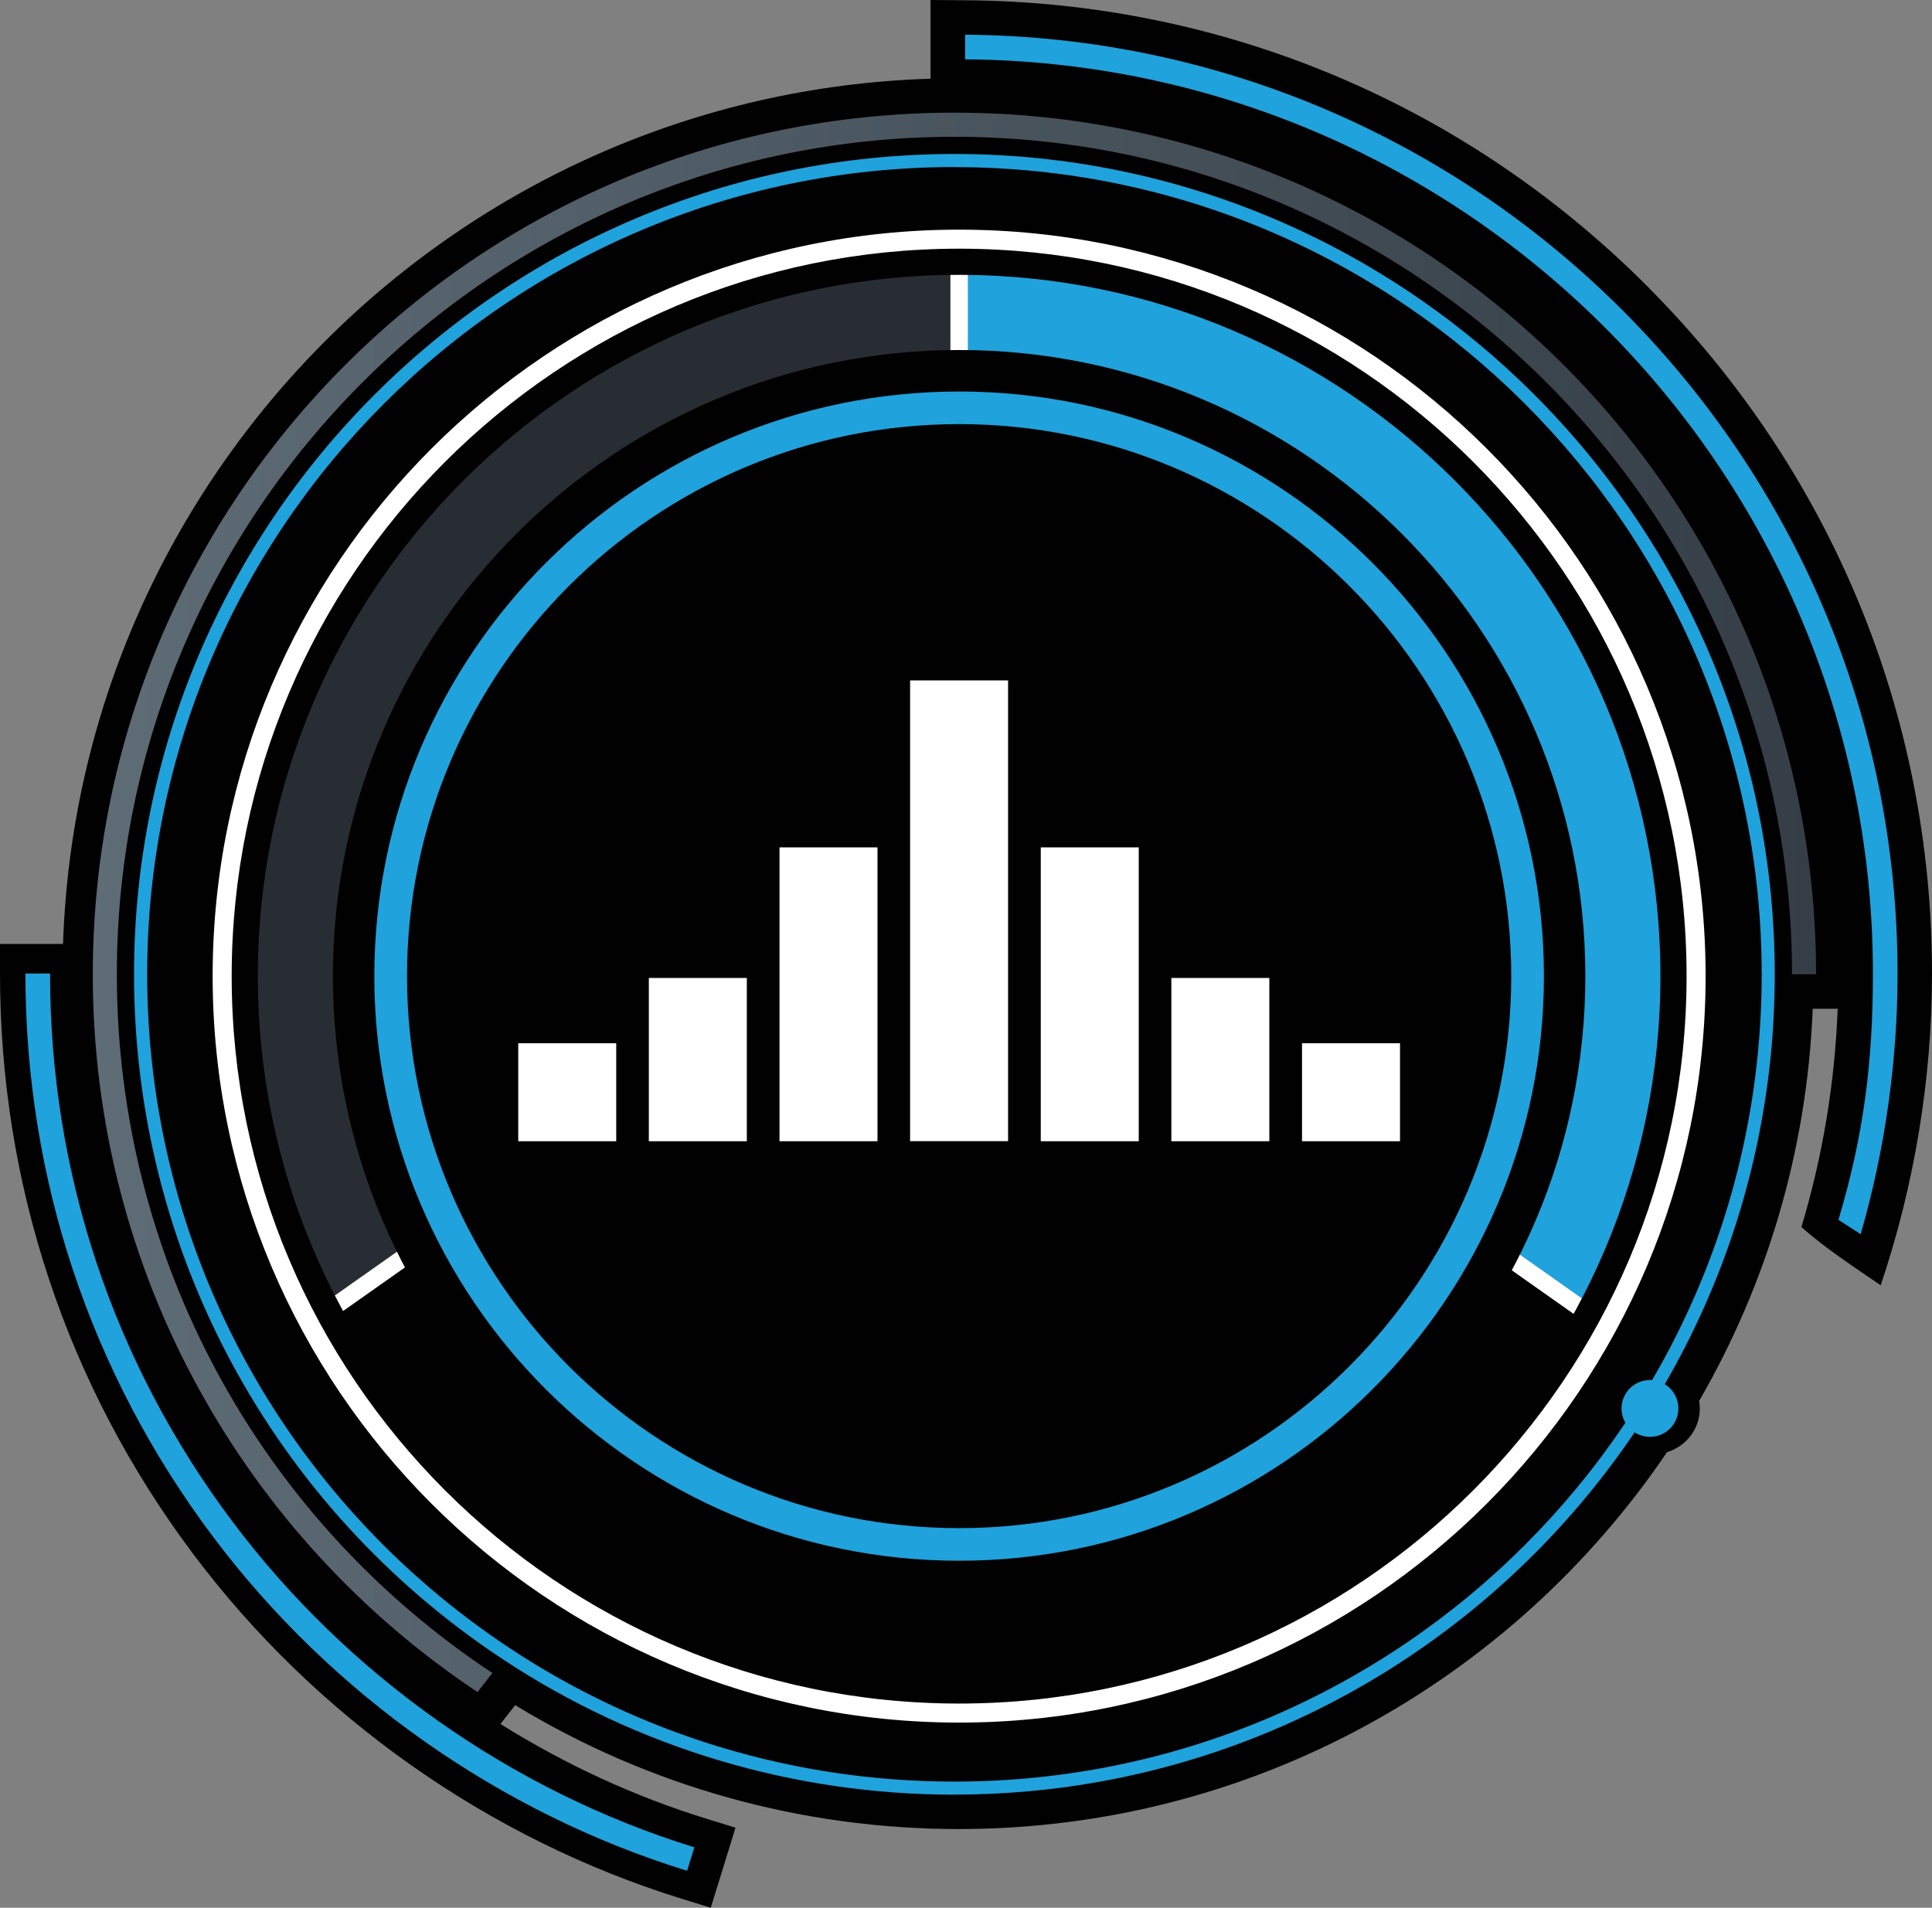
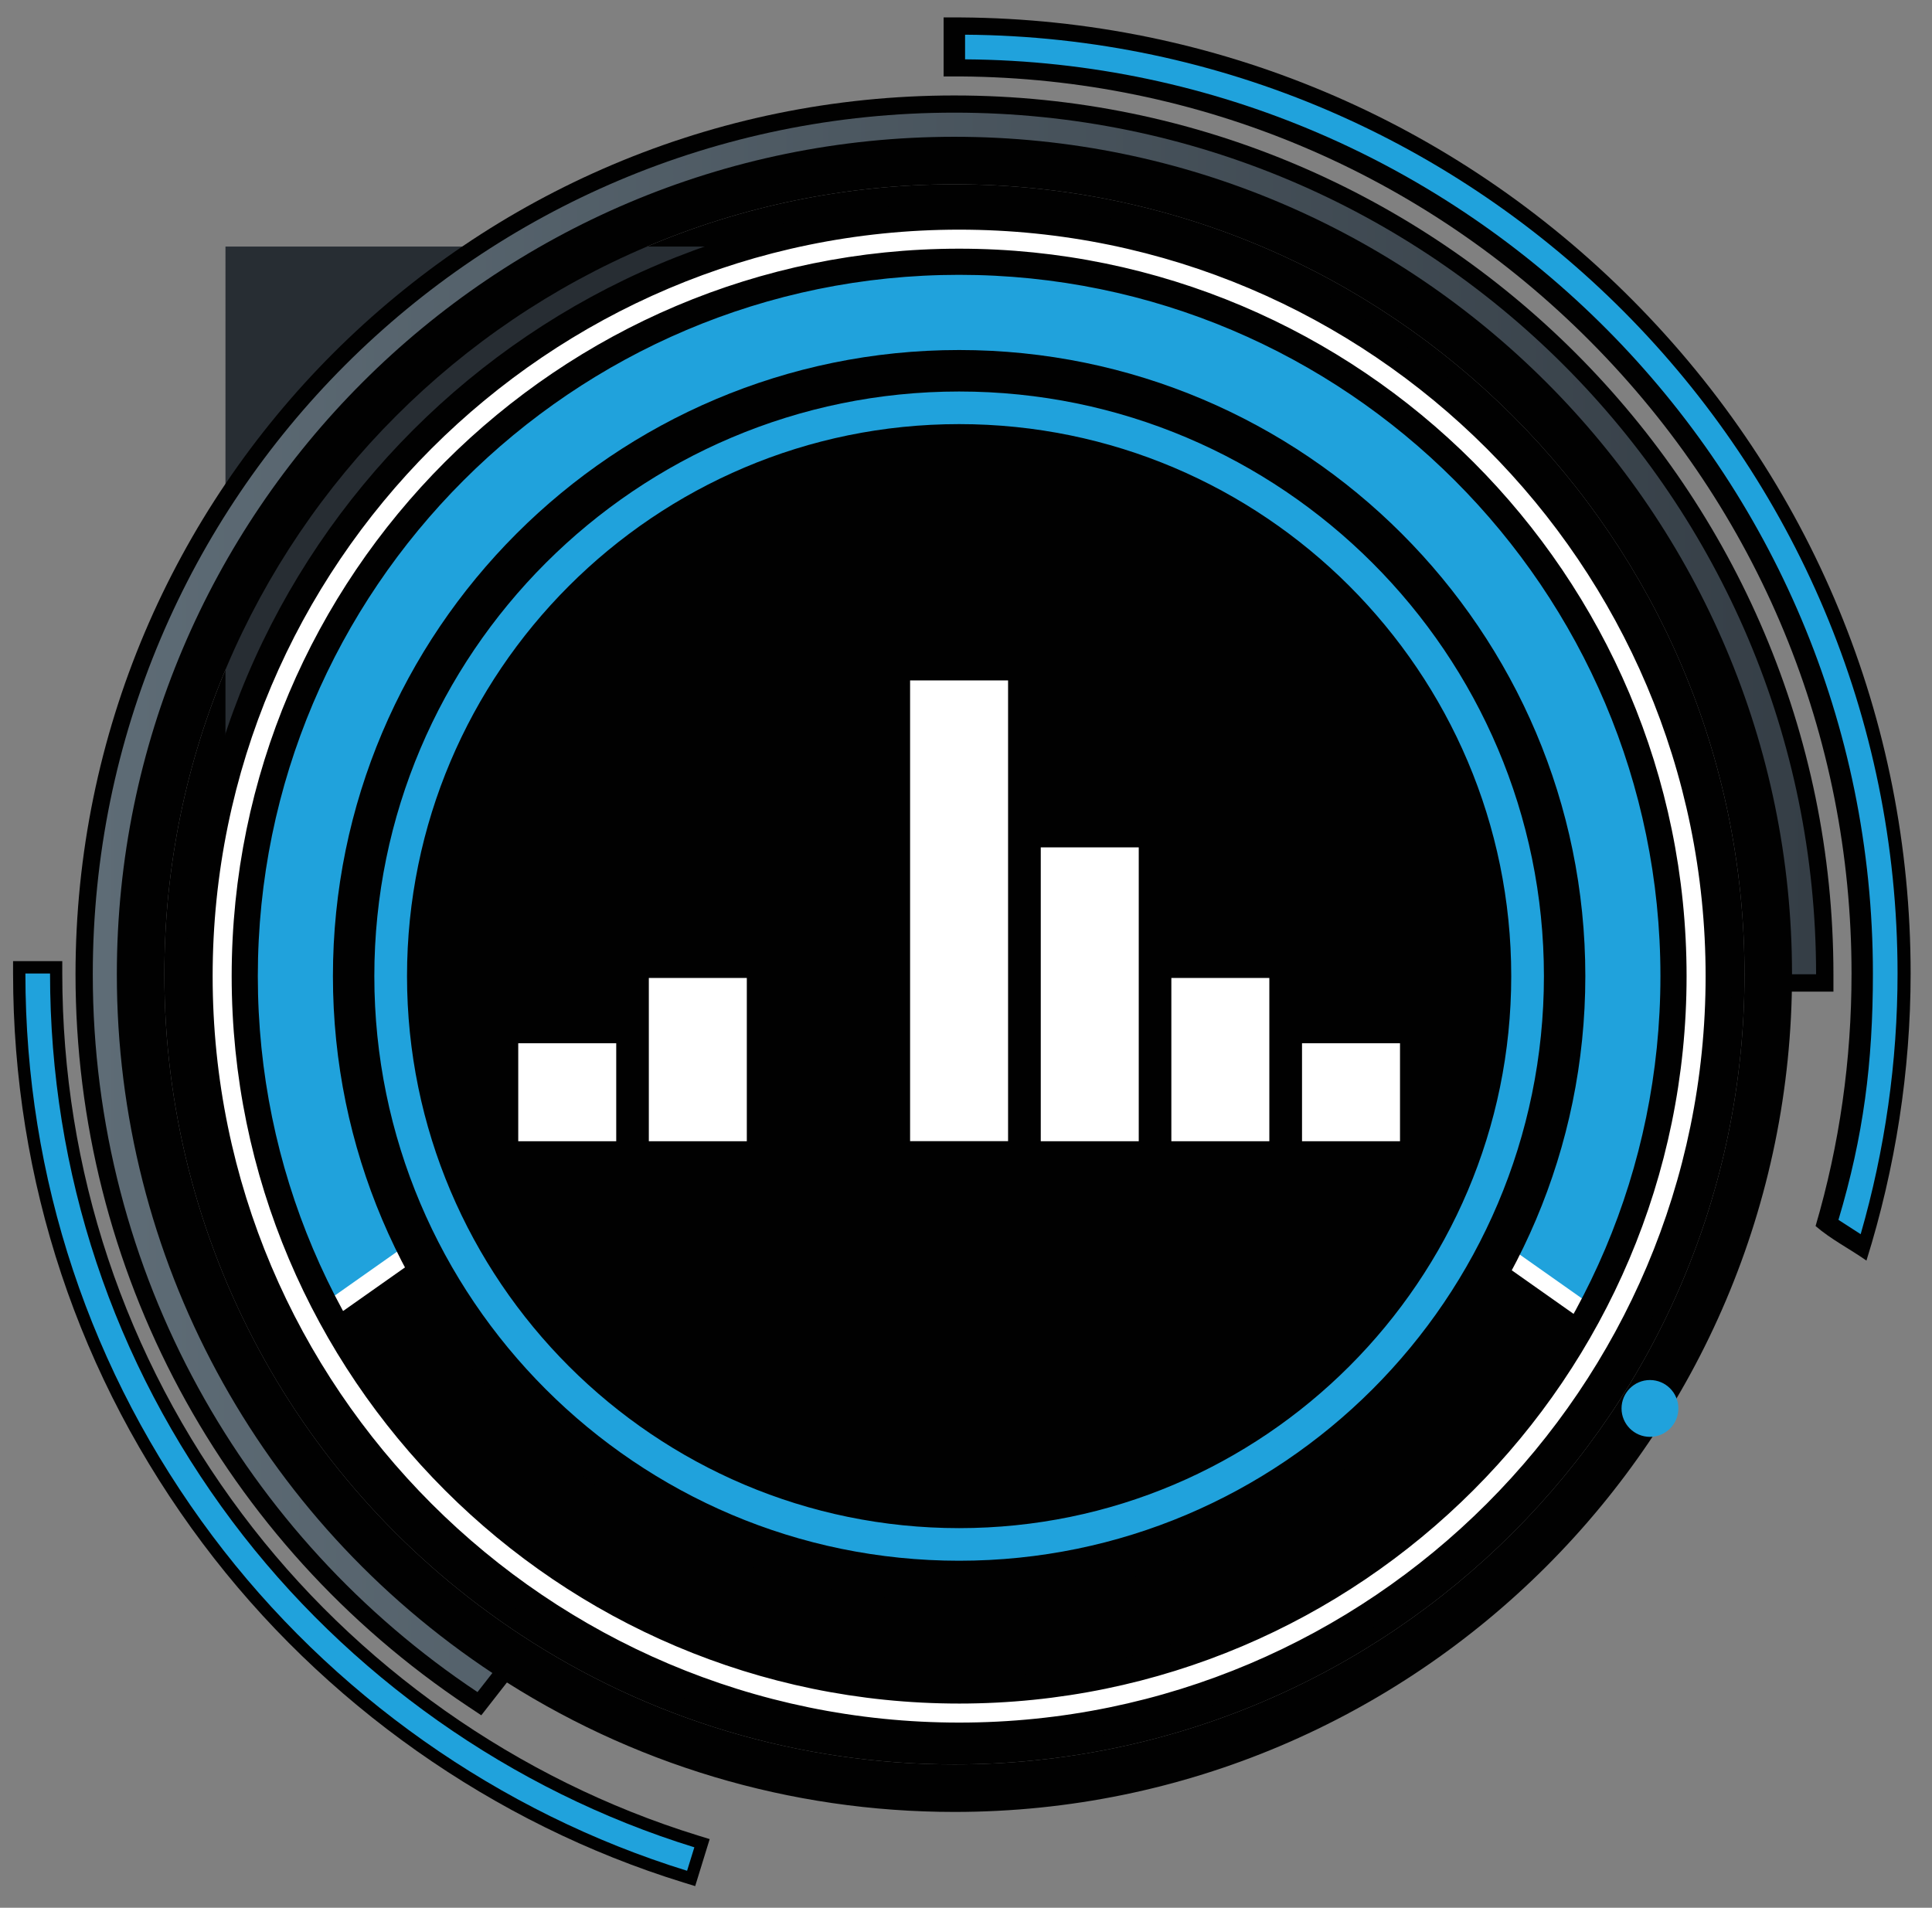
<svg xmlns="http://www.w3.org/2000/svg" id="b" viewBox="0 0 230.5 227.61">
  <rect x="0" y="0" width="230.5" height="227.61" fill="#808080" stroke="none" />
  <defs>
    <style>.e{fill:#fff;}.f{fill:#272d33;}.g{fill:#20a2dc;}.h{fill:url(#d);}.i{fill:#010101;}</style>
    <linearGradient id="d" x1="11.07" y1="107.66" x2="216.68" y2="107.66" gradientUnits="userSpaceOnUse">
      <stop offset="0" stop-color="#5e6c76" />
      <stop offset="1" stop-color="#353e46" />
    </linearGradient>
  </defs>
  <g id="c">
    <g>
-       <path class="i" d="M196.71,34.33C174.93,12.42,145.97,.24,115.16,.03l-4.14-.03V9.39C54.81,11.13,9.4,56.45,7.52,112.62H0v3.53c0,25.19,7.96,49.13,23.03,69.23,14.57,19.44,35.31,34.06,58.4,41.19l3.37,1.04,2.95-9.55-3.37-1.04c-8.67-2.67-16.97-6.51-24.67-11.33l1.75-2.25c15.92,9.68,34.14,14.78,52.91,14.78,35.13,0,66.17-17.86,84.52-44.97,2.26-.67,3.91-2.75,3.91-5.22,0-.3-.03-.6-.08-.89,8.02-13.87,12.87-29.8,13.55-46.79h2.98c-.35,8.93-1.8,17.63-4.33,26.05,2.9,2.57,6.22,4.72,9.46,6.95,4.02-11.95,6.12-24.59,6.12-37.2,0-30.83-12-59.89-33.79-81.81Z" />
      <g>
        <g>
          <path class="i" d="M113.87,21.99c51.97,0,94.26,42.28,94.26,94.26s-42.28,94.26-94.26,94.26c-18.51,0-36.43-5.36-51.82-15.51-26.57-17.52-42.44-46.96-42.44-78.75,0-51.97,42.28-94.26,94.26-94.26Z" />
          <g>
            <g>
              <circle class="f" cx="113.15" cy="116.08" r="87.48" />
              <circle class="g" cx="113.15" cy="116.08" r="87.48" />
-               <path class="f" d="M113.87,29.42c-48.08,.27-86.97,39.33-86.97,87.47s38.89,87.2,86.97,87.47V29.42Z" />
+               <path class="f" d="M113.87,29.42c-48.08,.27-86.97,39.33-86.97,87.47V29.42Z" />
              <path class="i" d="M192.02,157.5l-77.47-53.88-.12,.07-.12-.07-76.95,54.4c12.06,24.04,41.05,46.14,76.61,46.35h0c.07,0,.14,.01,.22,.01,.08,0,.16,0,.24,0,.08,0,.16,0,.24,0,.07,0,.14,0,.22,0h0c35.56-.22,65.07-21.33,77.13-46.88Z" />
              <g>
                <path class="i" d="M114.43,68.48c-26.46,0-47.99,21.53-47.99,47.98s21.53,47.99,47.99,47.99,47.99-21.53,47.99-47.99-21.53-47.98-47.99-47.98Z" />
                <path class="g" d="M114.43,167.28c-28.03,0-50.83-22.8-50.83-50.82s22.8-50.82,50.83-50.82,50.83,22.8,50.83,50.82-22.8,50.82-50.83,50.82Zm0-98.81c-26.46,0-47.99,21.53-47.99,47.98s21.53,47.99,47.99,47.99,47.99-21.53,47.99-47.99-21.53-47.98-47.99-47.98Z" />
              </g>
            </g>
            <rect class="e" x="31.94" y="146.22" width="40.36" height="2.08" transform="translate(-75.33 56.93) rotate(-35.18)" />
            <rect class="e" x="175.01" y="127.08" width="2.08" height="40.36" transform="translate(-45.76 206.25) rotate(-54.81)" />
-             <rect class="e" x="113.39" y="29.42" width="2.08" height="39.05" />
          </g>
          <path class="i" d="M114.43,41.76c-41.2,0-74.71,33.51-74.71,74.7s33.52,74.7,74.71,74.7,74.71-33.51,74.71-74.7S155.62,41.76,114.43,41.76Z" />
          <g>
            <path class="i" d="M114.43,50.6c-36.32,0-65.87,29.54-65.87,65.86s29.55,65.86,65.87,65.86,65.87-29.55,65.87-65.86-29.55-65.86-65.87-65.86Z" />
            <g>
              <rect class="i" x="63.33" y="127.47" width="11.69" height="11.69" />
              <rect class="i" x="78.91" y="119.68" width="11.69" height="19.48" />
              <rect class="i" x="94.5" y="104.1" width="11.69" height="35.06" />
              <rect class="i" x="125.67" y="104.1" width="11.69" height="35.06" />
              <rect class="i" x="141.25" y="119.68" width="11.69" height="19.48" />
-               <rect class="i" x="156.84" y="127.47" width="11.69" height="11.69" />
              <rect class="i" x="110.08" y="84.18" width="11.69" height="54.97" />
            </g>
            <g>
              <path class="g" d="M114.43,186.21c-38.47,0-69.77-31.29-69.77-69.75S75.96,46.71,114.43,46.71s69.77,31.29,69.77,69.75-31.3,69.75-69.77,69.75Zm0-135.61c-36.32,0-65.87,29.54-65.87,65.86s29.55,65.86,65.87,65.86,65.87-29.55,65.87-65.86-29.55-65.86-65.87-65.86Z" />
              <g>
                <rect class="e" x="61.83" y="124.47" width="11.69" height="11.69" />
                <rect class="e" x="77.41" y="116.68" width="11.69" height="19.48" />
-                 <rect class="e" x="93" y="101.1" width="11.69" height="35.06" />
                <rect class="e" x="124.17" y="101.1" width="11.69" height="35.06" />
                <rect class="e" x="139.75" y="116.68" width="11.69" height="19.48" />
                <rect class="e" x="155.34" y="124.47" width="11.69" height="11.69" />
                <rect class="e" x="108.58" y="81.18" width="11.69" height="54.97" />
              </g>
            </g>
          </g>
          <path class="i" d="M113.87,11.39C56.05,11.39,9.01,58.43,9.01,116.25c0,35.17,17.5,67.82,46.82,87.34l1.59,1.06,6.07-7.77-1.86-1.23c-26.79-17.67-42.79-47.35-42.79-79.4,0-52.4,42.63-95.04,95.04-95.04s95.04,42.63,95.04,95.04v2.06h9.82v-2.06c0-57.82-47.04-104.86-104.86-104.86Z" />
          <path class="h" d="M56.97,201.88c-27.67-18.42-45.9-49.9-45.9-85.63C11.07,59.47,57.1,13.44,113.87,13.44s102.8,46.03,102.8,102.8h-5.71c0-53.62-43.47-97.09-97.09-97.09S16.78,62.62,16.78,116.25c0,33.91,17.38,63.75,43.71,81.12l-3.53,4.52Z" />
          <path class="i" d="M113.87,16.32C58.77,16.32,13.94,61.15,13.94,116.25c0,33.7,16.82,64.91,44.99,83.48,16.32,10.76,35.31,16.45,54.94,16.45,55.1,0,99.93-44.83,99.93-99.93S168.97,16.32,113.87,16.32Zm0,5.67c51.97,0,94.26,42.28,94.26,94.26s-42.28,94.26-94.26,94.26c-18.51,0-36.43-5.36-51.82-15.51-26.57-17.52-42.44-46.96-42.44-78.75,0-51.97,42.28-94.26,94.26-94.26Z" />
-           <path class="g" d="M113.87,214.12c-19.22,0-37.83-5.57-53.81-16.11-27.59-18.19-44.07-48.76-44.07-81.77C16,62.28,59.91,18.37,113.87,18.37s97.87,43.91,97.87,97.87-43.91,97.87-97.87,97.87Zm0-194.19c-53.11,0-96.31,43.21-96.31,96.31,0,32.48,16.21,62.56,43.36,80.47,15.72,10.37,34.03,15.85,52.95,15.85,53.11,0,96.31-43.21,96.31-96.31S166.98,19.94,113.87,19.94Z" />
          <g>
            <path class="e" d="M114.43,25.84c-49.97,0-90.62,40.65-90.62,90.62s40.65,90.62,90.62,90.62,90.62-40.65,90.62-90.62S164.4,25.84,114.43,25.84Zm0,175.85c-47,0-85.23-38.23-85.23-85.23S67.43,31.23,114.43,31.23s85.23,38.23,85.23,85.23-38.23,85.23-85.23,85.23Z" />
            <path class="i" d="M114.43,208.64c-50.83,0-92.18-41.35-92.18-92.18S63.6,24.28,114.43,24.28s92.18,41.35,92.18,92.18-41.35,92.18-92.18,92.18Zm0-181.24c-49.11,0-89.06,39.95-89.06,89.06s39.95,89.06,89.06,89.06,89.06-39.95,89.06-89.06S163.53,27.4,114.43,27.4Zm0,175.85c-47.86,0-86.79-38.93-86.79-86.79S66.57,29.67,114.43,29.67s86.79,38.93,86.79,86.79-38.93,86.79-86.79,86.79Zm0-170.46c-46.13,0-83.67,37.53-83.67,83.67s37.53,83.67,83.67,83.67,83.67-37.53,83.67-83.67S160.56,32.79,114.43,32.79Z" />
          </g>
          <circle class="g" cx="196.85" cy="168.04" r="3.39" />
        </g>
        <path class="i" d="M83.27,218.99c-21.5-6.64-40.82-20.26-54.39-38.37-14.03-18.72-21.45-41.01-21.45-64.48v-1.47H1.56v1.47c0,24.74,7.82,48.26,22.62,68,14.31,19.09,34.68,33.46,57.36,40.46l1.4,.43,1.73-5.61-1.4-.43Z" />
        <path class="g" d="M81.97,223.2c-22.38-6.91-42.49-21.09-56.61-39.93C10.75,163.78,3.03,140.57,3.03,116.15h2.94c0,23.78,7.52,46.38,21.74,65.36,13.76,18.35,33.33,32.16,55.13,38.89l-.87,2.81Z" />
        <path class="i" d="M194.75,35.78C173.36,14.26,144.91,2.29,114.65,2.08h-2.07s0,7.04,0,7.04h2.04c28.38,.21,55.07,11.44,75.14,31.64,20.08,20.21,31.14,46.98,31.14,75.39,0,10.35-1.44,20.43-4.29,30.13,1.84,1.59,4.03,2.69,6.07,4.12,3.46-11.05,5.27-22.66,5.27-34.25,0-30.29-11.79-58.83-33.19-80.36Z" />
      </g>
      <path class="g" d="M219.34,145.54l2.65,1.71c2.9-10.07,4.4-20.57,4.4-31.1,0-61.51-49.84-111.59-111.25-112.01v2.94c59.79,.41,108.31,49.18,108.31,109.07,0,10.7-1.13,19.39-4.11,29.39Z" />
    </g>
  </g>
</svg>